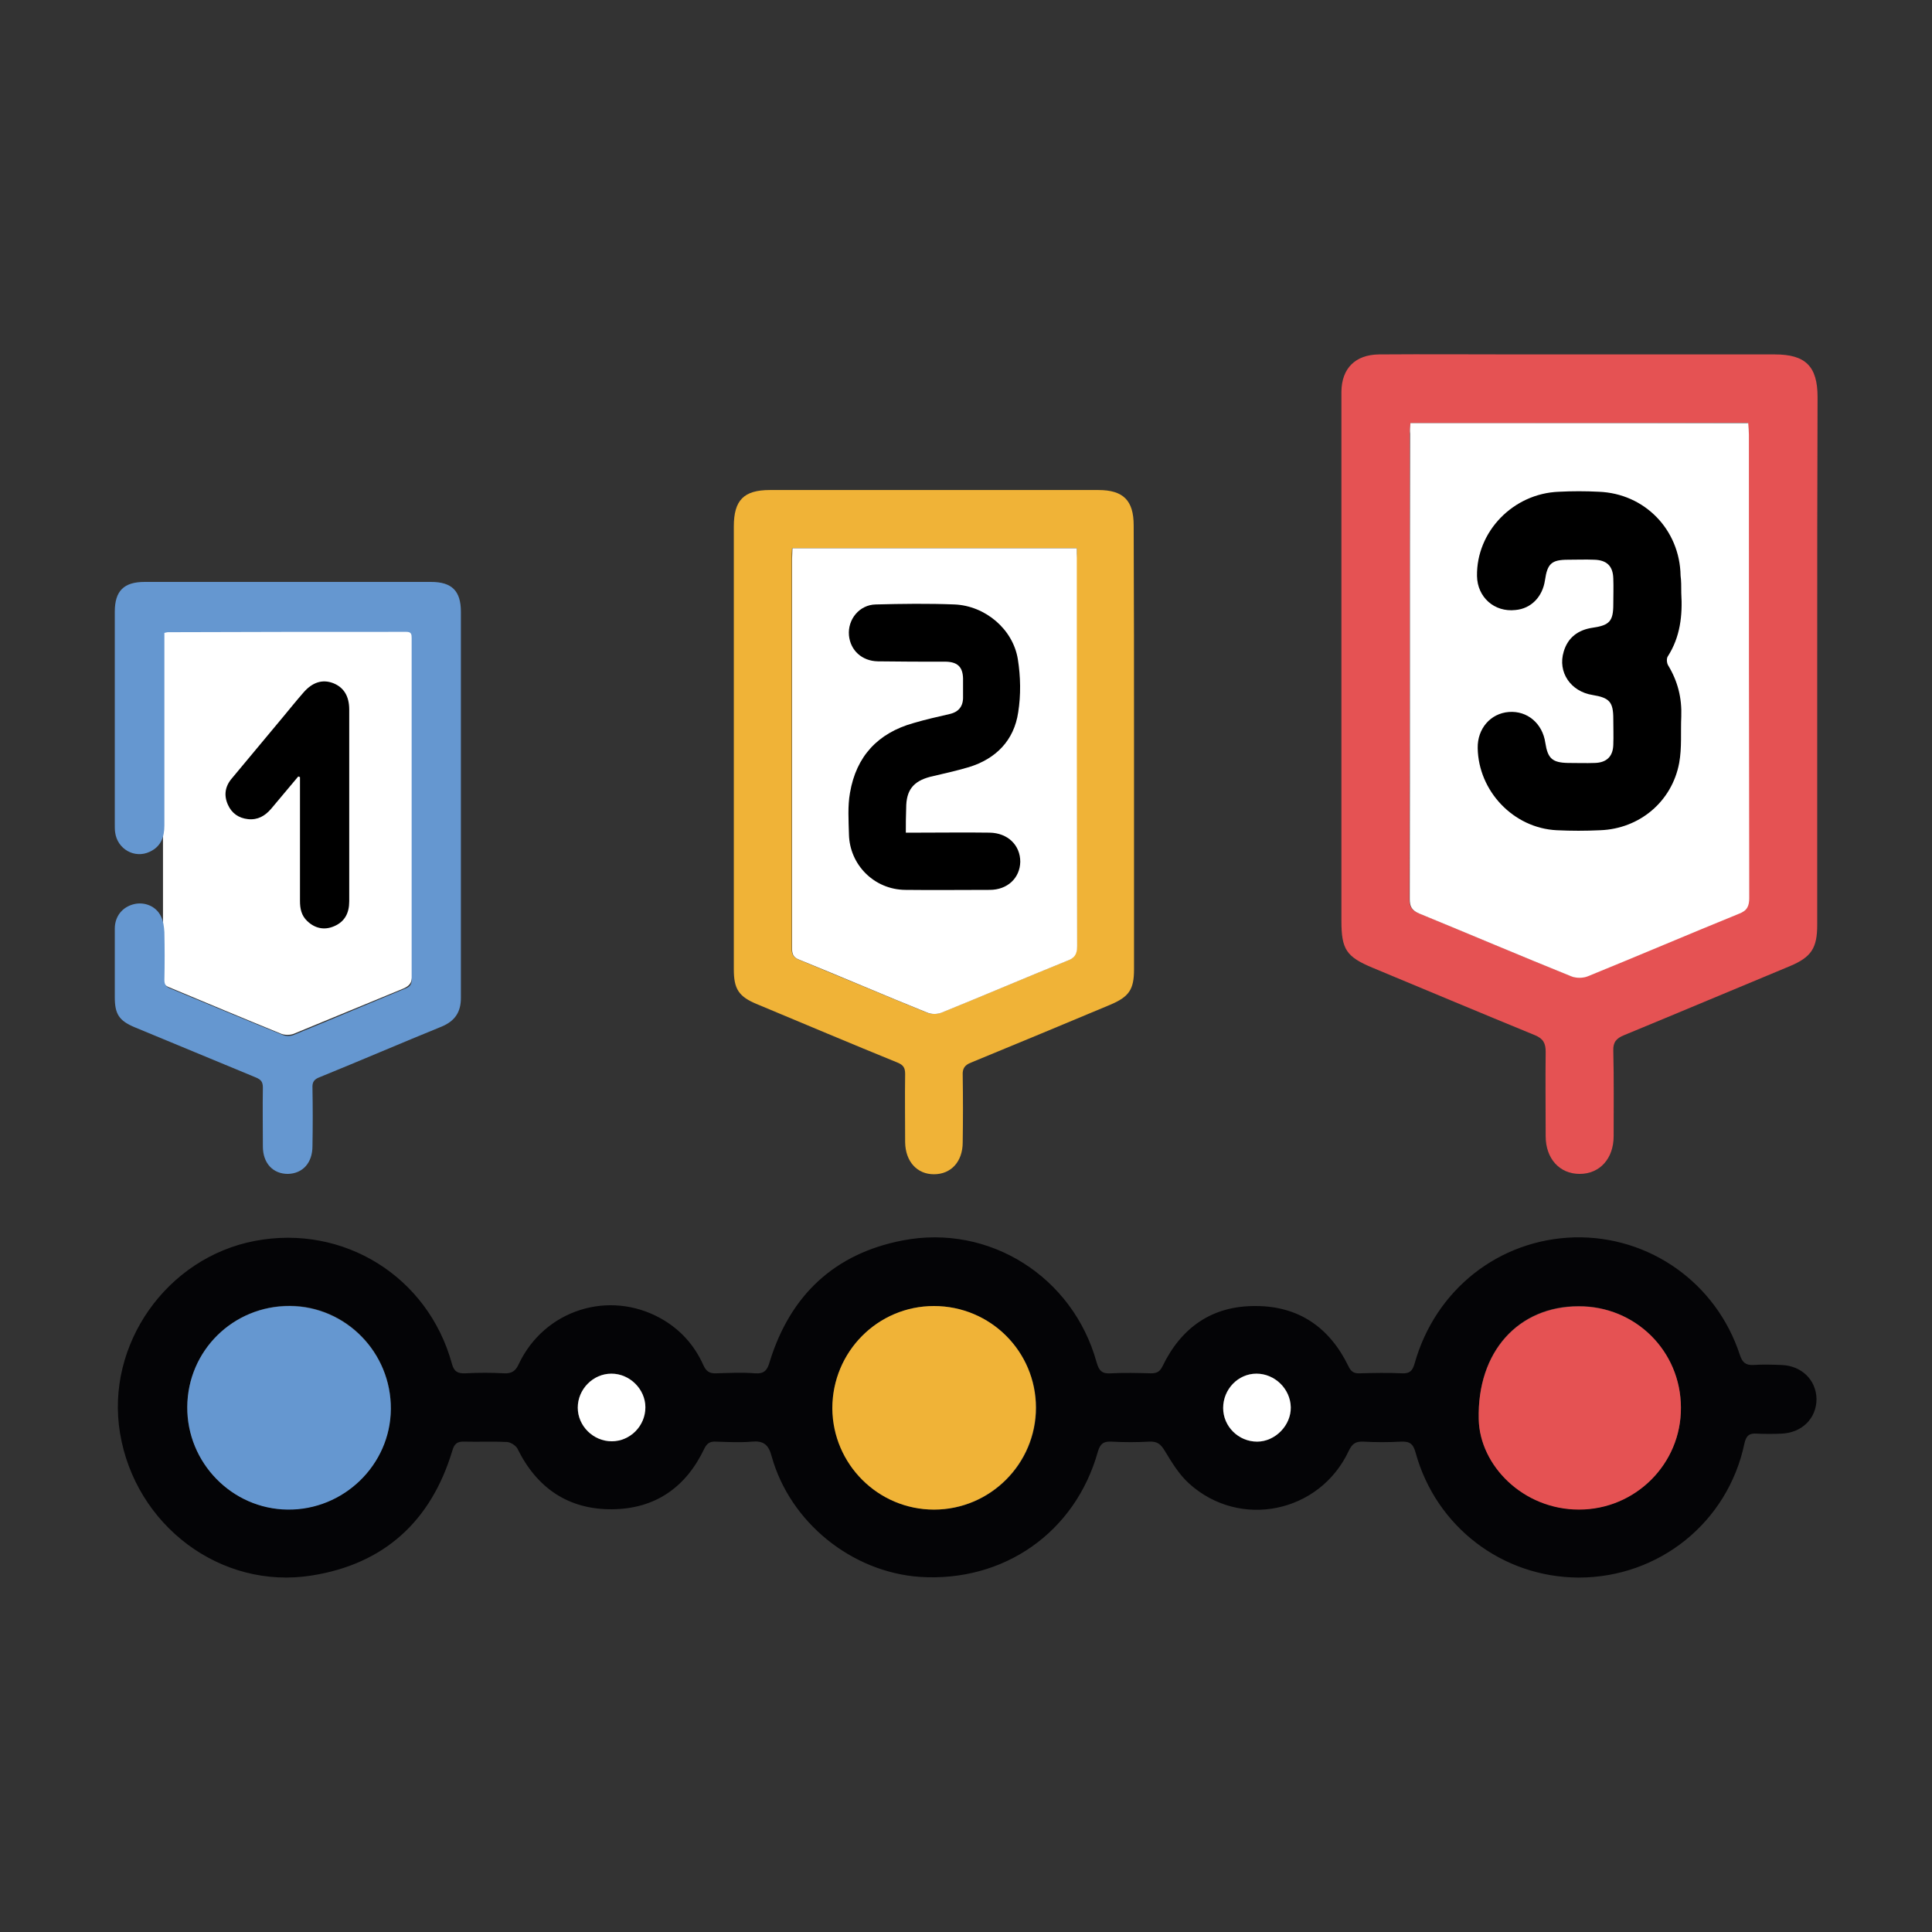
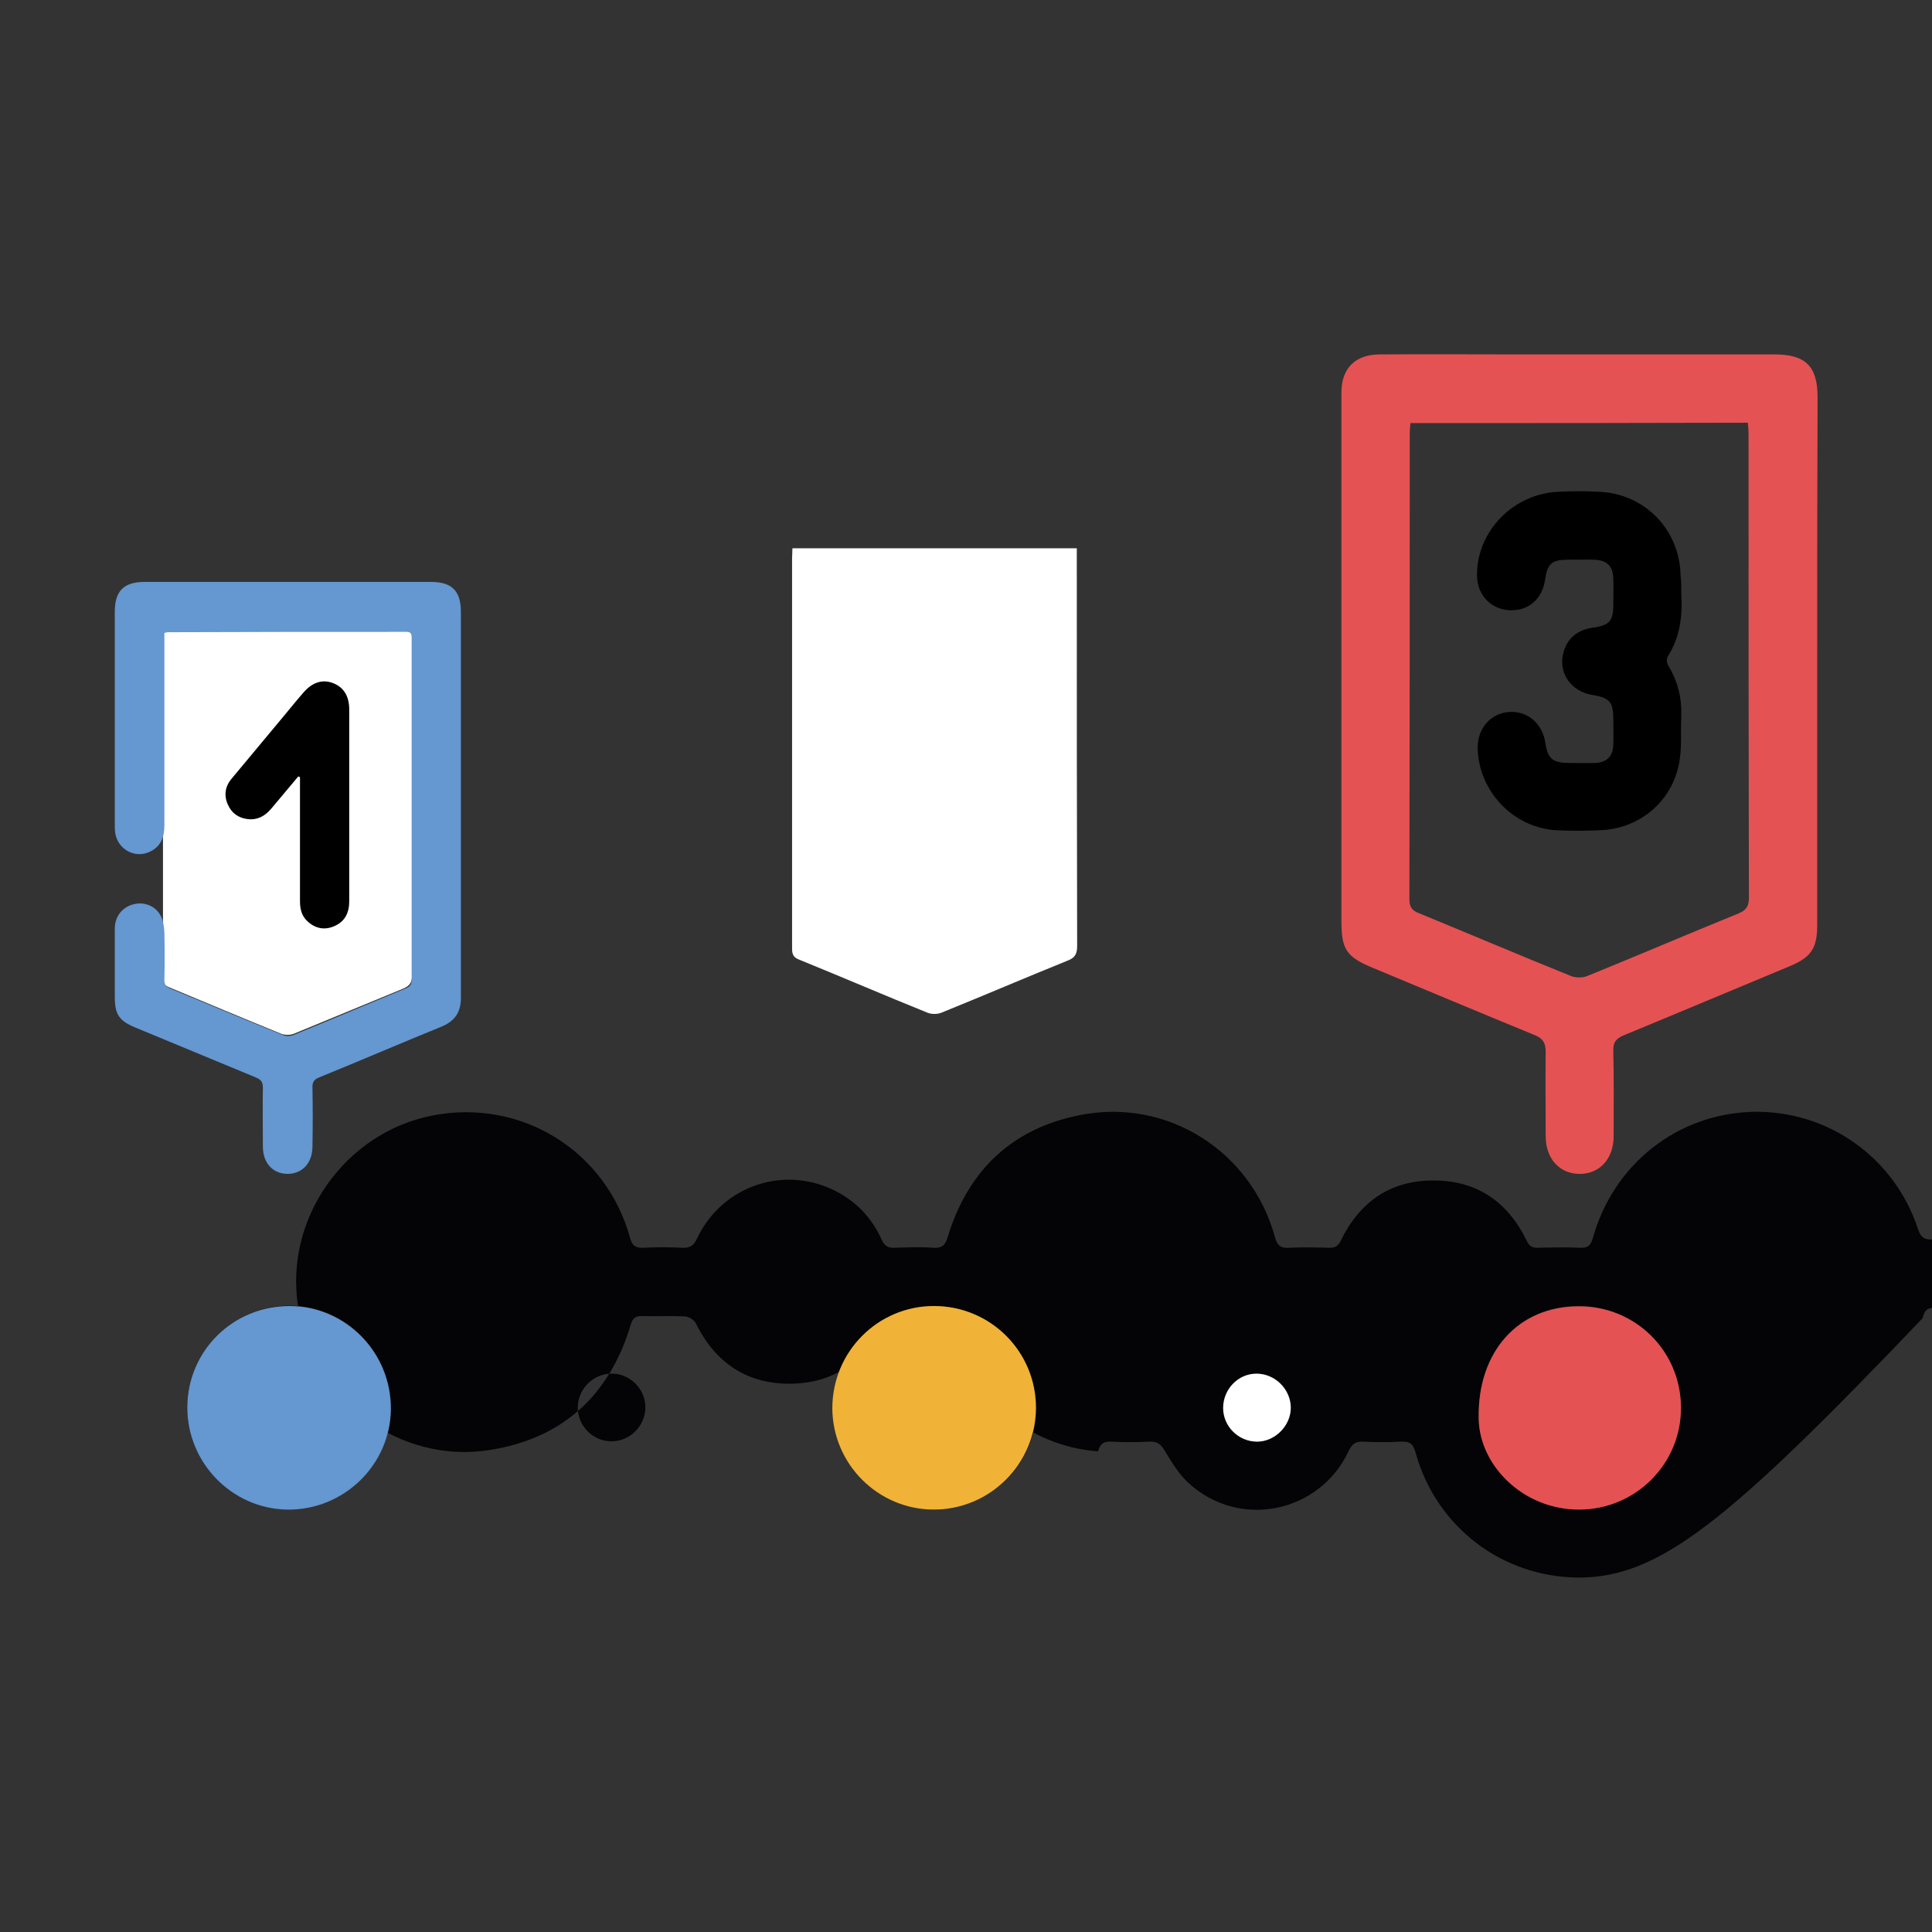
<svg xmlns="http://www.w3.org/2000/svg" version="1.1" id="Capa_1" x="0px" y="0px" viewBox="0 0 557.1 557.1" style="enable-background:new 0 0 557.1 557.1;" xml:space="preserve">
  <rect x="0" y="0" width="557.1" height="557.1" fill="#333333" stroke="none" />
  <style type="text/css">
	.st0{fill:#FFFFFF;}
	.st1{fill:#040406;}
	.st2{fill:#E55253;}
	.st3{fill:#F0B337;}
	.st4{fill:#6597D0;}
</style>
  <g>
    <path class="st0" d="M118.8,181.3c0,0.9,0,1.8,0,2.6c0,32.5,0,64.9,0,97.4c0,2.1-0.7,3-2.6,3.8c-10.5,4.3-21,8.7-31.5,13   c-1,0.4-2.6,0.4-3.6,0c-10.8-4.4-21.5-8.9-32.3-13.4c-1.3-0.5-1.8-1.2-1.8-2.7c0-32.7,0-65.4,0-98.1c0-0.8,0.1-1.6,0.1-2.6   C71,181.3,94.7,181.3,118.8,181.3z" />
-     <path class="st1" d="M455.2,454.9c-22-0.1-41.1-14.6-47-36c-0.7-2.6-1.7-3.3-4.2-3.2c-3.6,0.2-7.3,0.2-10.9,0   c-2.2-0.1-3.2,0.6-4.2,2.7c-8.4,17.9-31.4,22.6-46,9.4c-2.9-2.6-5-6.1-7-9.4c-1.2-2-2.2-2.8-4.5-2.7c-3.6,0.2-7.3,0.2-10.9,0   c-2.2-0.1-3.2,0.5-3.9,2.8c-6.5,23.4-27.2,37.8-51.4,36.2c-19.6-1.4-37.4-15.7-42.7-34.8c-0.9-3.4-2.4-4.5-5.7-4.2   c-3.4,0.3-6.9,0.1-10.3,0c-1.7-0.1-2.6,0.4-3.4,2c-5.3,11.2-14.2,17.4-26.6,17.5c-12.6,0.1-21.7-6.1-27.3-17.5   c-0.5-0.9-1.9-1.8-3-1.9c-4-0.2-8.1,0-12.2-0.1c-2.2-0.1-3,0.6-3.6,2.7c-6.1,20.2-19.6,32.6-40.5,35.9   c-26.2,4.2-50.9-14.4-55.3-41.1c-4.2-25.5,13.5-50.6,39-55.4c25.5-4.8,49.8,10.3,56.7,35.4c0.6,2.3,1.7,2.9,3.9,2.8   c3.7-0.2,7.5-0.2,11.2,0c2.2,0.1,3.3-0.7,4.2-2.7c7.4-15.6,26-21.5,41-13.1c5.5,3.1,9.6,7.6,12.2,13.4c0.8,1.8,1.8,2.5,3.7,2.4   c3.7-0.1,7.5-0.3,11.2,0c2.8,0.2,3.6-1,4.3-3.5c5.9-19,18.6-31,38.2-34.8c25.1-4.9,49.2,10.5,56,35.1c0.7,2.5,1.6,3.4,4.2,3.2   c3.8-0.2,7.7-0.1,11.5,0c1.6,0,2.5-0.4,3.3-2c5.4-11.2,14.3-17.5,26.9-17.4c12.4,0,21.3,6.2,26.7,17.3c0.7,1.5,1.5,2.2,3.3,2.1   c4.1-0.1,8.1-0.2,12.2,0c2.2,0.1,3-0.7,3.6-2.8c6-21.4,24.4-35.8,46.1-36.4c21.6-0.5,40.9,13.1,47.7,33.9c0.7,2.1,1.6,3,3.9,2.9   c2.7-0.2,5.4-0.1,8.1,0c5.8,0.2,10,4.3,10.1,9.8c0,5.6-4.2,9.8-10.2,10c-2.3,0.1-4.6,0.1-6.9,0c-2.2-0.2-3.2,0.5-3.7,2.9   C498.2,439,478.4,454.9,455.2,454.9z M269.3,376.6c-16.2,0-29.3,13.2-29.2,29.5c0.1,16,13.2,29.1,29.3,29.2   c16.2,0,29.4-13.2,29.4-29.4C298.7,389.6,285.5,376.6,269.3,376.6z M54,405.7c-0.1,16.1,12.9,29.4,28.9,29.5   c16.2,0.2,29.7-13,29.8-29c0.1-16.3-13-29.6-29.1-29.7C67.2,376.5,54.1,389.5,54,405.7z M484.7,405.9   c-0.1-16.3-13.2-29.3-29.5-29.3c-17.3,0-29.3,13-28.8,32.6c0.3,13.3,12.8,26,28.9,26C471.6,435.3,484.8,422,484.7,405.9z    M176.4,415.6c5.3,0,9.7-4.5,9.7-9.8c0-5.3-4.5-9.8-9.8-9.7c-5.3,0-9.7,4.5-9.7,9.8C166.6,411.2,171.1,415.7,176.4,415.6z    M372.2,405.8c-0.1-5.3-4.5-9.7-9.9-9.7c-5.3,0-9.6,4.5-9.6,9.9c0,5.3,4.4,9.7,9.8,9.7C367.7,415.7,372.2,411.1,372.2,405.8z" />
+     <path class="st1" d="M455.2,454.9c-22-0.1-41.1-14.6-47-36c-0.7-2.6-1.7-3.3-4.2-3.2c-3.6,0.2-7.3,0.2-10.9,0   c-2.2-0.1-3.2,0.6-4.2,2.7c-8.4,17.9-31.4,22.6-46,9.4c-2.9-2.6-5-6.1-7-9.4c-1.2-2-2.2-2.8-4.5-2.7c-3.6,0.2-7.3,0.2-10.9,0   c-2.2-0.1-3.2,0.5-3.9,2.8c-19.6-1.4-37.4-15.7-42.7-34.8c-0.9-3.4-2.4-4.5-5.7-4.2   c-3.4,0.3-6.9,0.1-10.3,0c-1.7-0.1-2.6,0.4-3.4,2c-5.3,11.2-14.2,17.4-26.6,17.5c-12.6,0.1-21.7-6.1-27.3-17.5   c-0.5-0.9-1.9-1.8-3-1.9c-4-0.2-8.1,0-12.2-0.1c-2.2-0.1-3,0.6-3.6,2.7c-6.1,20.2-19.6,32.6-40.5,35.9   c-26.2,4.2-50.9-14.4-55.3-41.1c-4.2-25.5,13.5-50.6,39-55.4c25.5-4.8,49.8,10.3,56.7,35.4c0.6,2.3,1.7,2.9,3.9,2.8   c3.7-0.2,7.5-0.2,11.2,0c2.2,0.1,3.3-0.7,4.2-2.7c7.4-15.6,26-21.5,41-13.1c5.5,3.1,9.6,7.6,12.2,13.4c0.8,1.8,1.8,2.5,3.7,2.4   c3.7-0.1,7.5-0.3,11.2,0c2.8,0.2,3.6-1,4.3-3.5c5.9-19,18.6-31,38.2-34.8c25.1-4.9,49.2,10.5,56,35.1c0.7,2.5,1.6,3.4,4.2,3.2   c3.8-0.2,7.7-0.1,11.5,0c1.6,0,2.5-0.4,3.3-2c5.4-11.2,14.3-17.5,26.9-17.4c12.4,0,21.3,6.2,26.7,17.3c0.7,1.5,1.5,2.2,3.3,2.1   c4.1-0.1,8.1-0.2,12.2,0c2.2,0.1,3-0.7,3.6-2.8c6-21.4,24.4-35.8,46.1-36.4c21.6-0.5,40.9,13.1,47.7,33.9c0.7,2.1,1.6,3,3.9,2.9   c2.7-0.2,5.4-0.1,8.1,0c5.8,0.2,10,4.3,10.1,9.8c0,5.6-4.2,9.8-10.2,10c-2.3,0.1-4.6,0.1-6.9,0c-2.2-0.2-3.2,0.5-3.7,2.9   C498.2,439,478.4,454.9,455.2,454.9z M269.3,376.6c-16.2,0-29.3,13.2-29.2,29.5c0.1,16,13.2,29.1,29.3,29.2   c16.2,0,29.4-13.2,29.4-29.4C298.7,389.6,285.5,376.6,269.3,376.6z M54,405.7c-0.1,16.1,12.9,29.4,28.9,29.5   c16.2,0.2,29.7-13,29.8-29c0.1-16.3-13-29.6-29.1-29.7C67.2,376.5,54.1,389.5,54,405.7z M484.7,405.9   c-0.1-16.3-13.2-29.3-29.5-29.3c-17.3,0-29.3,13-28.8,32.6c0.3,13.3,12.8,26,28.9,26C471.6,435.3,484.8,422,484.7,405.9z    M176.4,415.6c5.3,0,9.7-4.5,9.7-9.8c0-5.3-4.5-9.8-9.8-9.7c-5.3,0-9.7,4.5-9.7,9.8C166.6,411.2,171.1,415.7,176.4,415.6z    M372.2,405.8c-0.1-5.3-4.5-9.7-9.9-9.7c-5.3,0-9.6,4.5-9.6,9.9c0,5.3,4.4,9.7,9.8,9.7C367.7,415.7,372.2,411.1,372.2,405.8z" />
    <path class="st2" d="M524,190.6c0,25.4,0,50.8,0,76.1c0,6.7-1.7,9.3-7.9,11.9c-15.9,6.6-31.8,13.3-47.8,19.9   c-2.2,0.9-3.2,2-3.1,4.5c0.2,8.2,0.1,16.4,0.1,24.6c0,6.5-4,10.9-9.8,10.9c-5.8,0-9.8-4.4-9.8-10.9c0-8.1-0.1-16.2,0-24.3   c0-2.5-0.7-3.8-3.1-4.8c-15.6-6.4-31.1-12.9-46.7-19.4c-7.7-3.2-9.1-5.3-9.1-13.6c0-49.8,0-99.6,0-149.5c0-1,0-2.1,0-3.1   c0.1-6.7,4-10.6,10.8-10.7c13.5-0.1,27,0,40.6,0c24.5,0,49.1,0,73.6,0c8.8,0,12.3,3.4,12.3,12.3C524,139.9,524,165.2,524,190.6z    M406.7,122c-0.1,1.2-0.2,2.1-0.2,3c0,44.7,0,89.5-0.1,134.2c0,2.2,0.6,3.3,2.7,4.1c14.6,6,29.2,12.2,43.8,18.1   c1.4,0.6,3.5,0.6,4.9,0c14.5-5.9,29-12.1,43.5-18c2.4-1,3-2.2,3-4.6c-0.1-44.5-0.1-89.1-0.1-133.6c0-1.1-0.1-2.2-0.2-3.3   C471.5,122,439.3,122,406.7,122z" />
-     <path class="st3" d="M327,215.2c0,21.4,0,42.8,0,64.3c0,5.8-1.4,7.9-6.8,10.2c-13.4,5.6-26.8,11.2-40.2,16.7   c-1.8,0.7-2.5,1.7-2.4,3.6c0.1,6.5,0.1,12.9,0,19.4c0,5.5-3.3,9.2-8.3,9.2c-4.9,0-8.2-3.7-8.3-9.2c0-6.6-0.1-13.1,0-19.7   c0-1.8-0.5-2.6-2.2-3.3c-13.5-5.5-27-11.2-40.4-16.8c-5.4-2.2-6.8-4.4-6.8-10.1c0-42.6,0-85.1,0-127.7c0-7.6,2.9-10.5,10.4-10.5   c31.6,0,63.1,0,94.7,0c7.2,0,10.2,3,10.2,10.2C327,172.8,327,194,327,215.2z M310.5,158.1c-27.6,0-54.8,0-82.1,0   c-0.1,1.1-0.1,2.1-0.1,3c0,37.5,0,75,0,112.5c0,1.7,0.5,2.4,2,3.1c12.4,5.1,24.7,10.3,37,15.3c1.2,0.5,2.9,0.5,4.1,0   c12.1-4.9,24-10,36.1-14.9c2.2-0.9,3-1.9,3-4.3c-0.1-37.2-0.1-74.5-0.1-111.7C310.5,160.1,310.5,159.1,310.5,158.1z" />
    <path class="st4" d="M47.4,182.5c0,1.1,0,2.2,0,3.3c0,17.4,0,34.8,0,52.2c0,3.4-1,6.1-4.2,7.6c-4.4,2.1-9.4-0.8-10-5.6   c-0.1-0.7-0.1-1.5-0.1-2.3c0-20.4,0-40.8,0-61.3c0-6,2.6-8.6,8.6-8.6c27.5,0,55,0,82.6,0c6,0,8.6,2.6,8.6,8.6   c0,37.1,0,74.3,0,111.4c0,4-1.7,6.6-5.5,8.2c-11.8,4.8-23.4,9.8-35.2,14.6c-1.6,0.6-2.2,1.4-2.1,3.1c0.1,5.6,0.1,11.2,0,16.8   c0,4.8-2.8,7.9-7.1,8c-4.3,0-7.2-3.1-7.2-7.9c0-5.7-0.1-11.3,0-17c0-1.7-0.6-2.3-2-2.9c-11.7-4.8-23.3-9.7-35-14.5   c-4.5-1.9-5.7-3.8-5.7-8.7c0-6.6,0-13.2,0-19.7c0-3.6,2.2-6.3,5.6-7.1c3-0.7,6.3,0.6,7.7,3.5c0.7,1.4,0.9,3,1,4.6   c0.1,4.6,0.1,9.2,0,13.8c0,1.2,0.4,1.9,1.6,2.4c10.9,4.5,21.8,9.1,32.7,13.5c0.8,0.3,2,0.3,2.8,0c10.8-4.4,21.6-9,32.5-13.5   c1.2-0.5,1.7-1.1,1.7-2.5c0-32.8,0-65.6,0-98.5c0-1.1-0.1-1.8-1.5-1.8c-22.9,0-45.8,0-68.7,0.1C48.1,182.3,47.9,182.4,47.4,182.5z" />
    <path d="M86,223.9c-2.6,3.1-5.2,6.2-7.8,9.3c-1.8,2.1-3.9,3.3-6.7,3c-2.7-0.3-4.7-1.7-5.8-4.2c-1.2-2.7-0.8-5.3,1.2-7.6   c4.8-5.8,9.7-11.6,14.5-17.4c2-2.4,4-4.9,6.1-7.3c2.6-3,5.5-3.9,8.6-2.7c3,1.2,4.6,3.7,4.6,7.6c0,18.4,0,36.9,0,55.3   c0,3.4-1.3,5.9-4.4,7.2c-2.8,1.2-5.5,0.6-7.7-1.5c-1.7-1.6-2.1-3.6-2.1-5.8c0-10.7,0-21.5,0-32.2c0-1.2,0-2.3,0-3.5   C86.4,224,86.2,224,86,223.9z" />
    <path class="st3" d="M269.3,376.6c16.3,0,29.4,13.1,29.4,29.3c0,16.2-13.2,29.4-29.4,29.4c-16.1,0-29.2-13.1-29.3-29.2   C240,389.8,253.1,376.6,269.3,376.6z" />
    <path class="st4" d="M54,405.7c0.1-16.2,13.2-29.2,29.6-29.1c16.1,0.1,29.2,13.4,29.1,29.7c-0.1,16.1-13.6,29.2-29.8,29   C66.9,435.1,53.9,421.8,54,405.7z" />
    <path class="st2" d="M484.7,405.9c0.1,16.2-13.1,29.4-29.4,29.4c-16.1,0-28.6-12.7-28.9-26c-0.5-19.6,11.5-32.6,28.8-32.6   C471.6,376.6,484.7,389.6,484.7,405.9z" />
-     <path class="st0" d="M176.4,415.6c-5.3,0-9.8-4.4-9.8-9.7c0-5.3,4.4-9.8,9.7-9.8c5.3,0,9.8,4.5,9.8,9.7   C186.1,411.2,181.7,415.6,176.4,415.6z" />
    <path class="st0" d="M372.2,405.8c0.1,5.2-4.5,9.9-9.7,9.9c-5.4,0-9.8-4.4-9.8-9.7c0-5.4,4.3-9.9,9.6-9.9   C367.6,396.1,372.1,400.5,372.2,405.8z" />
-     <path class="st0" d="M406.7,122c32.6,0,64.8,0,97.4,0c0.1,1.1,0.2,2.2,0.2,3.3c0,44.5,0,89.1,0.1,133.6c0,2.4-0.6,3.7-3,4.6   c-14.5,5.9-29,12.1-43.5,18c-1.4,0.6-3.5,0.6-4.9,0c-14.6-5.9-29.2-12.1-43.8-18.1c-2.1-0.9-2.7-2-2.7-4.1   c0.1-44.7,0-89.5,0.1-134.2C406.5,124.1,406.6,123.2,406.7,122z" />
    <path class="st0" d="M310.5,158.1c0,1.1,0,2,0,3c0,37.2,0,74.5,0.1,111.7c0,2.5-0.8,3.5-3,4.3c-12.1,4.9-24,10-36.1,14.9   c-1.2,0.5-2.9,0.5-4.1,0c-12.4-5-24.7-10.3-37-15.3c-1.5-0.6-2-1.4-2-3.1c0-37.5,0-75,0-112.5c0-0.9,0.1-1.9,0.1-3   C255.7,158.1,282.8,158.1,310.5,158.1z" />
    <path d="M484.8,171c0.4,6.5-0.3,12.7-3.9,18.3c-0.4,0.6-0.3,2,0.2,2.7c2.7,4.5,3.9,9.3,3.7,14.6c-0.2,4.5,0.2,9-0.6,13.4   c-2.1,11.2-11.5,19-22.8,19.4c-4.2,0.2-8.3,0.2-12.5,0c-12.5-0.6-22.6-11.3-22.8-23.7c-0.1-5.6,3.7-10,9-10.4   c5.3-0.4,9.7,3.3,10.5,8.9c0.7,4.5,2,5.7,6.5,5.8c2.6,0,5.2,0.1,7.8,0c3.4-0.1,5.2-1.9,5.3-5.2c0.1-2.5,0-5,0-7.5   c0-4.9-1.1-6.1-6-6.9c-6.3-1-10.1-6.6-8.3-12.5c1.2-4.1,4.2-6.3,8.4-6.9c4.8-0.7,5.9-1.9,5.9-6.7c0-2.5,0.1-5,0-7.5   c-0.1-3.6-1.9-5.3-5.5-5.4c-2.5-0.1-5,0-7.5,0c-4.8,0-6,1.1-6.7,5.9c-0.7,4.8-4,8.2-8.5,8.6c-6.1,0.7-11-3.7-11.1-9.8   c-0.2-12.8,10.4-23.8,23.6-24.3c3.8-0.2,7.7-0.2,11.5,0c13.3,0.5,23.4,11,23.6,24.2C484.8,167.4,484.8,169.2,484.8,171z" />
-     <path d="M261.2,240.1c1.3,0,2.2,0,3.2,0c7,0,14-0.1,21,0c5.2,0.1,8.8,3.6,8.8,8.4c-0.1,4.7-3.7,8.1-8.8,8.1c-8.1,0-16.3,0.1-24.4,0   c-8.9-0.1-16-7.2-16.2-16c-0.1-4-0.4-8.1,0.3-12c1.8-10.5,8-17.2,18.3-20.1c3.4-1,6.9-1.8,10.4-2.6c2.7-0.6,4-2.3,3.9-5.1   c0-1.7,0-3.5,0-5.2c-0.1-3.3-1.6-4.7-4.9-4.8c-6.6,0-13.1,0-19.7-0.1c-4.6-0.1-7.9-3.2-8.3-7.5c-0.4-4.6,3-8.8,7.7-8.9   c7.6-0.2,15.2-0.3,22.8,0c8.8,0.4,16.8,7.1,18.2,15.8c0.8,5,0.9,10.3,0.1,15.3c-1.2,8.1-6.4,13.4-14.2,15.8   c-3.7,1.1-7.4,1.9-11.2,2.8c-4.9,1.3-6.9,3.9-6.9,9C261.2,235.5,261.2,237.6,261.2,240.1z" />
  </g>
</svg>